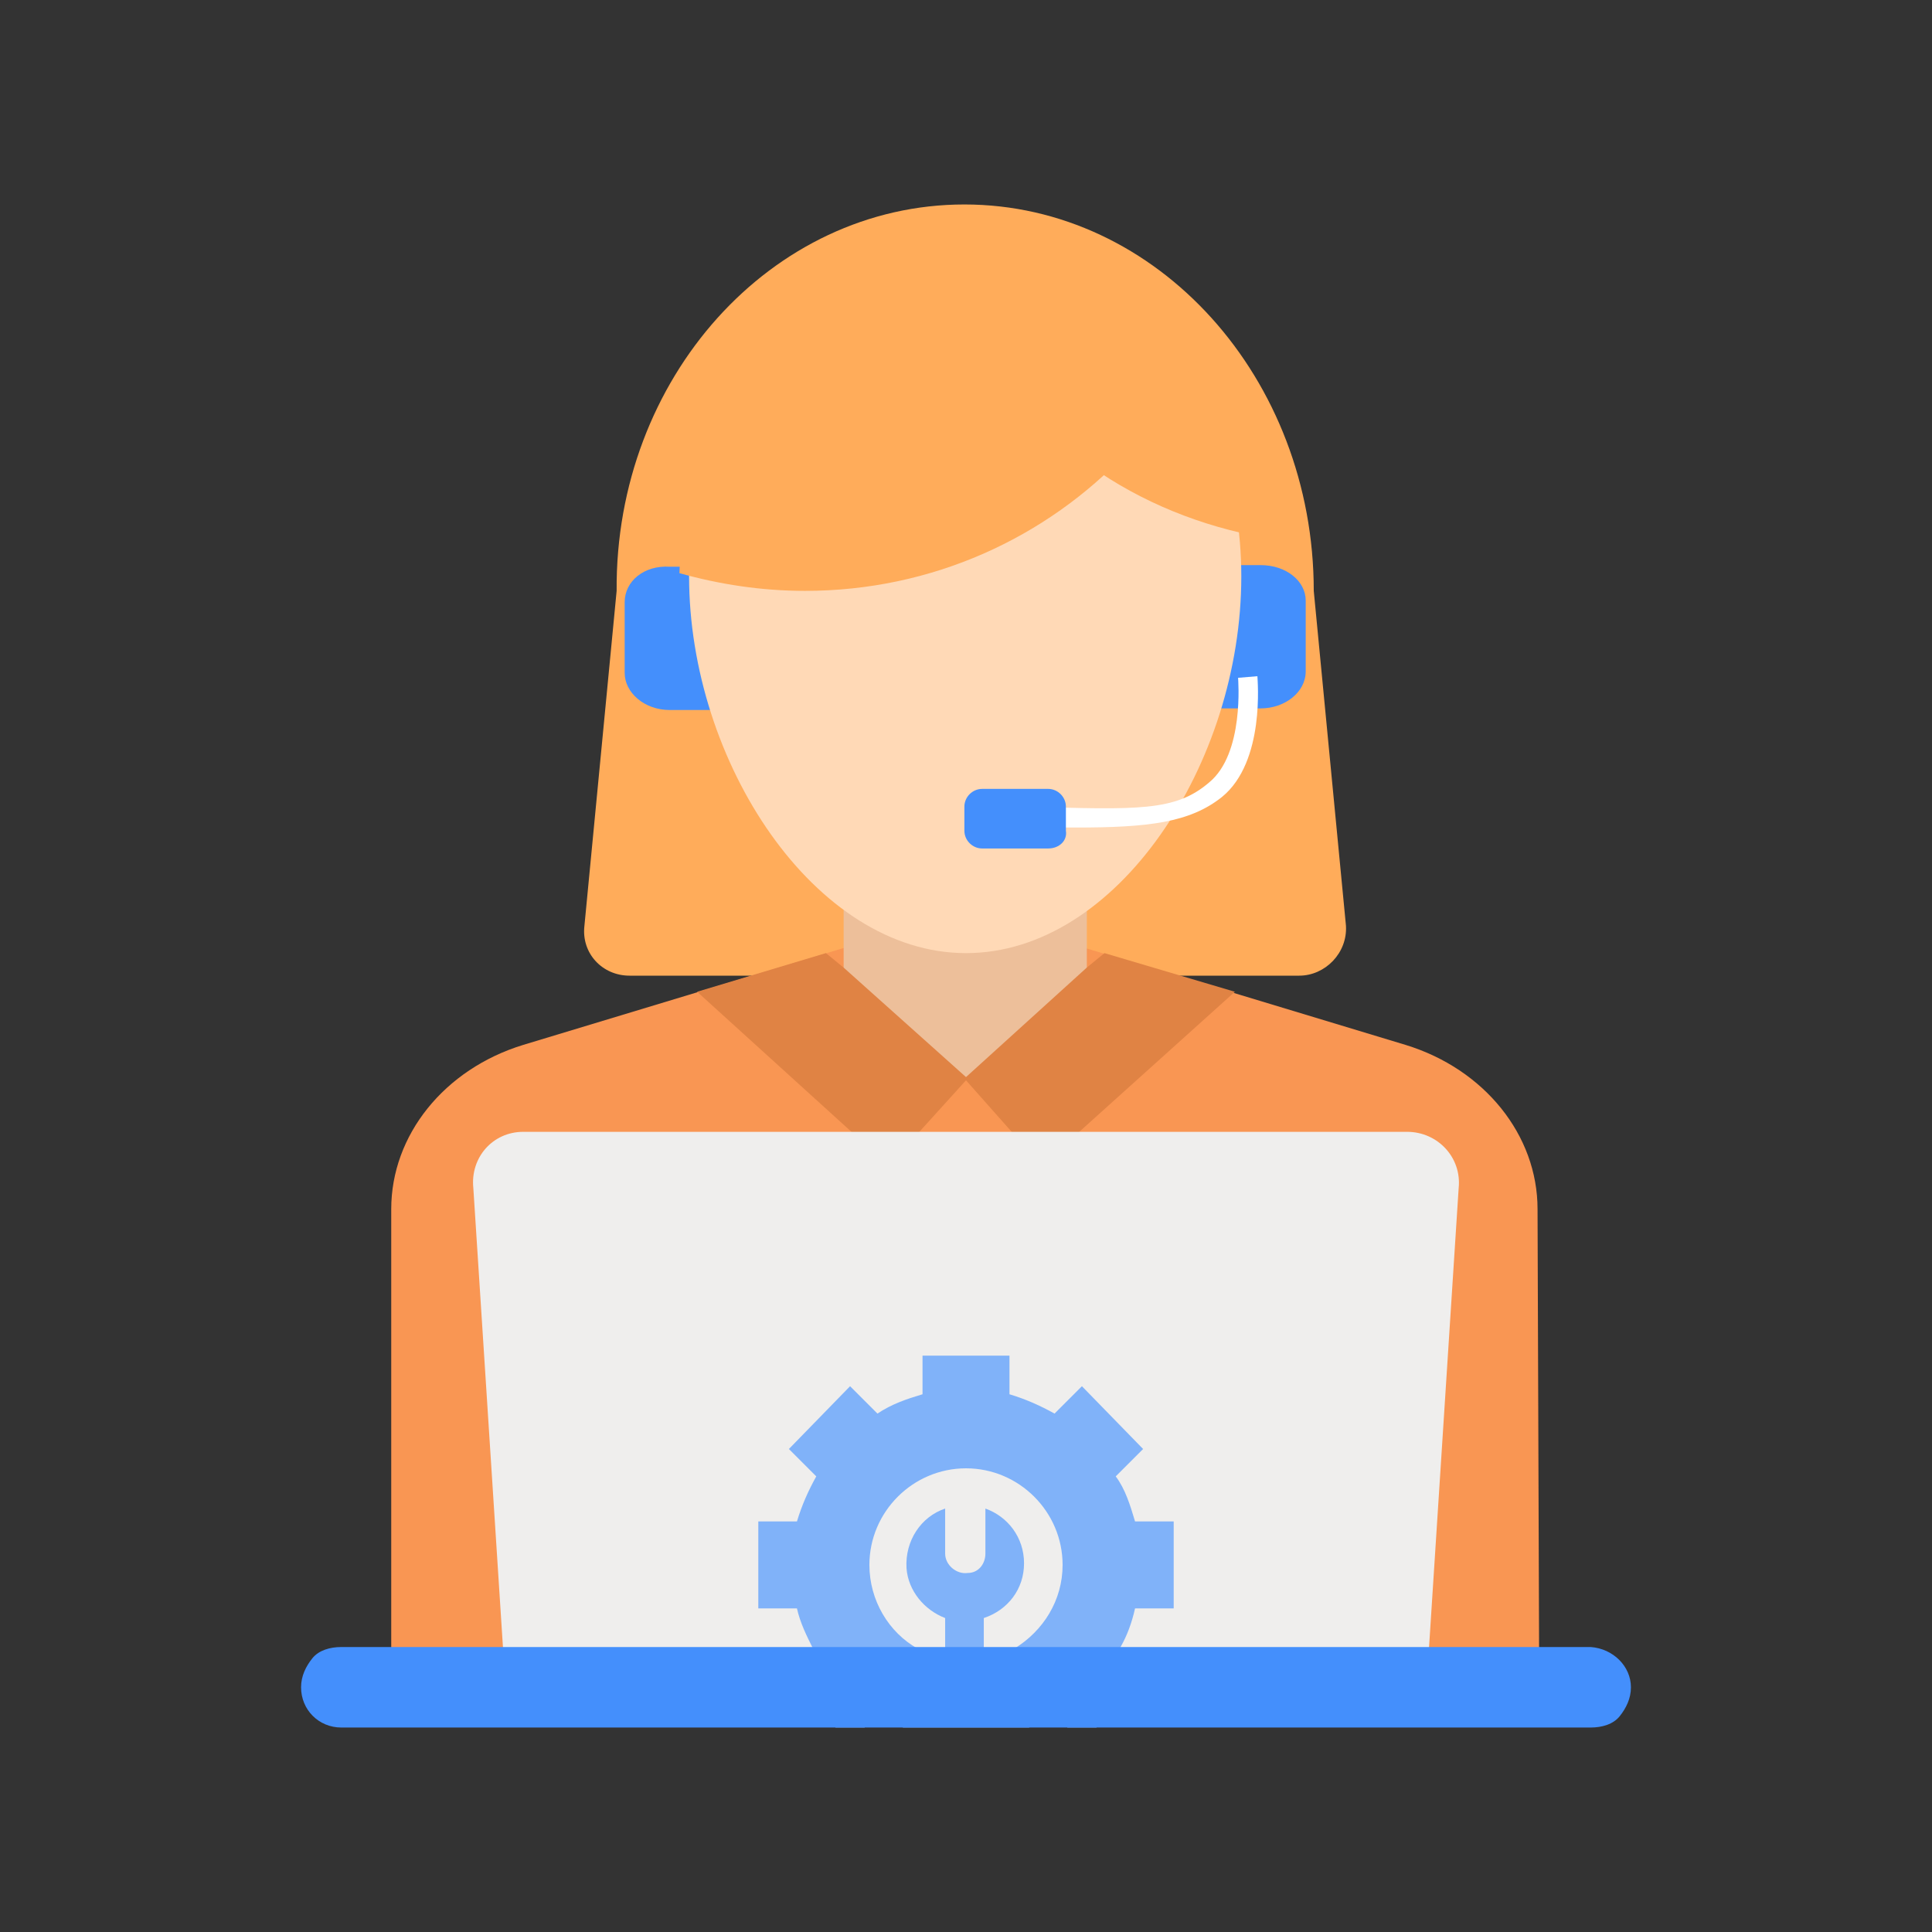
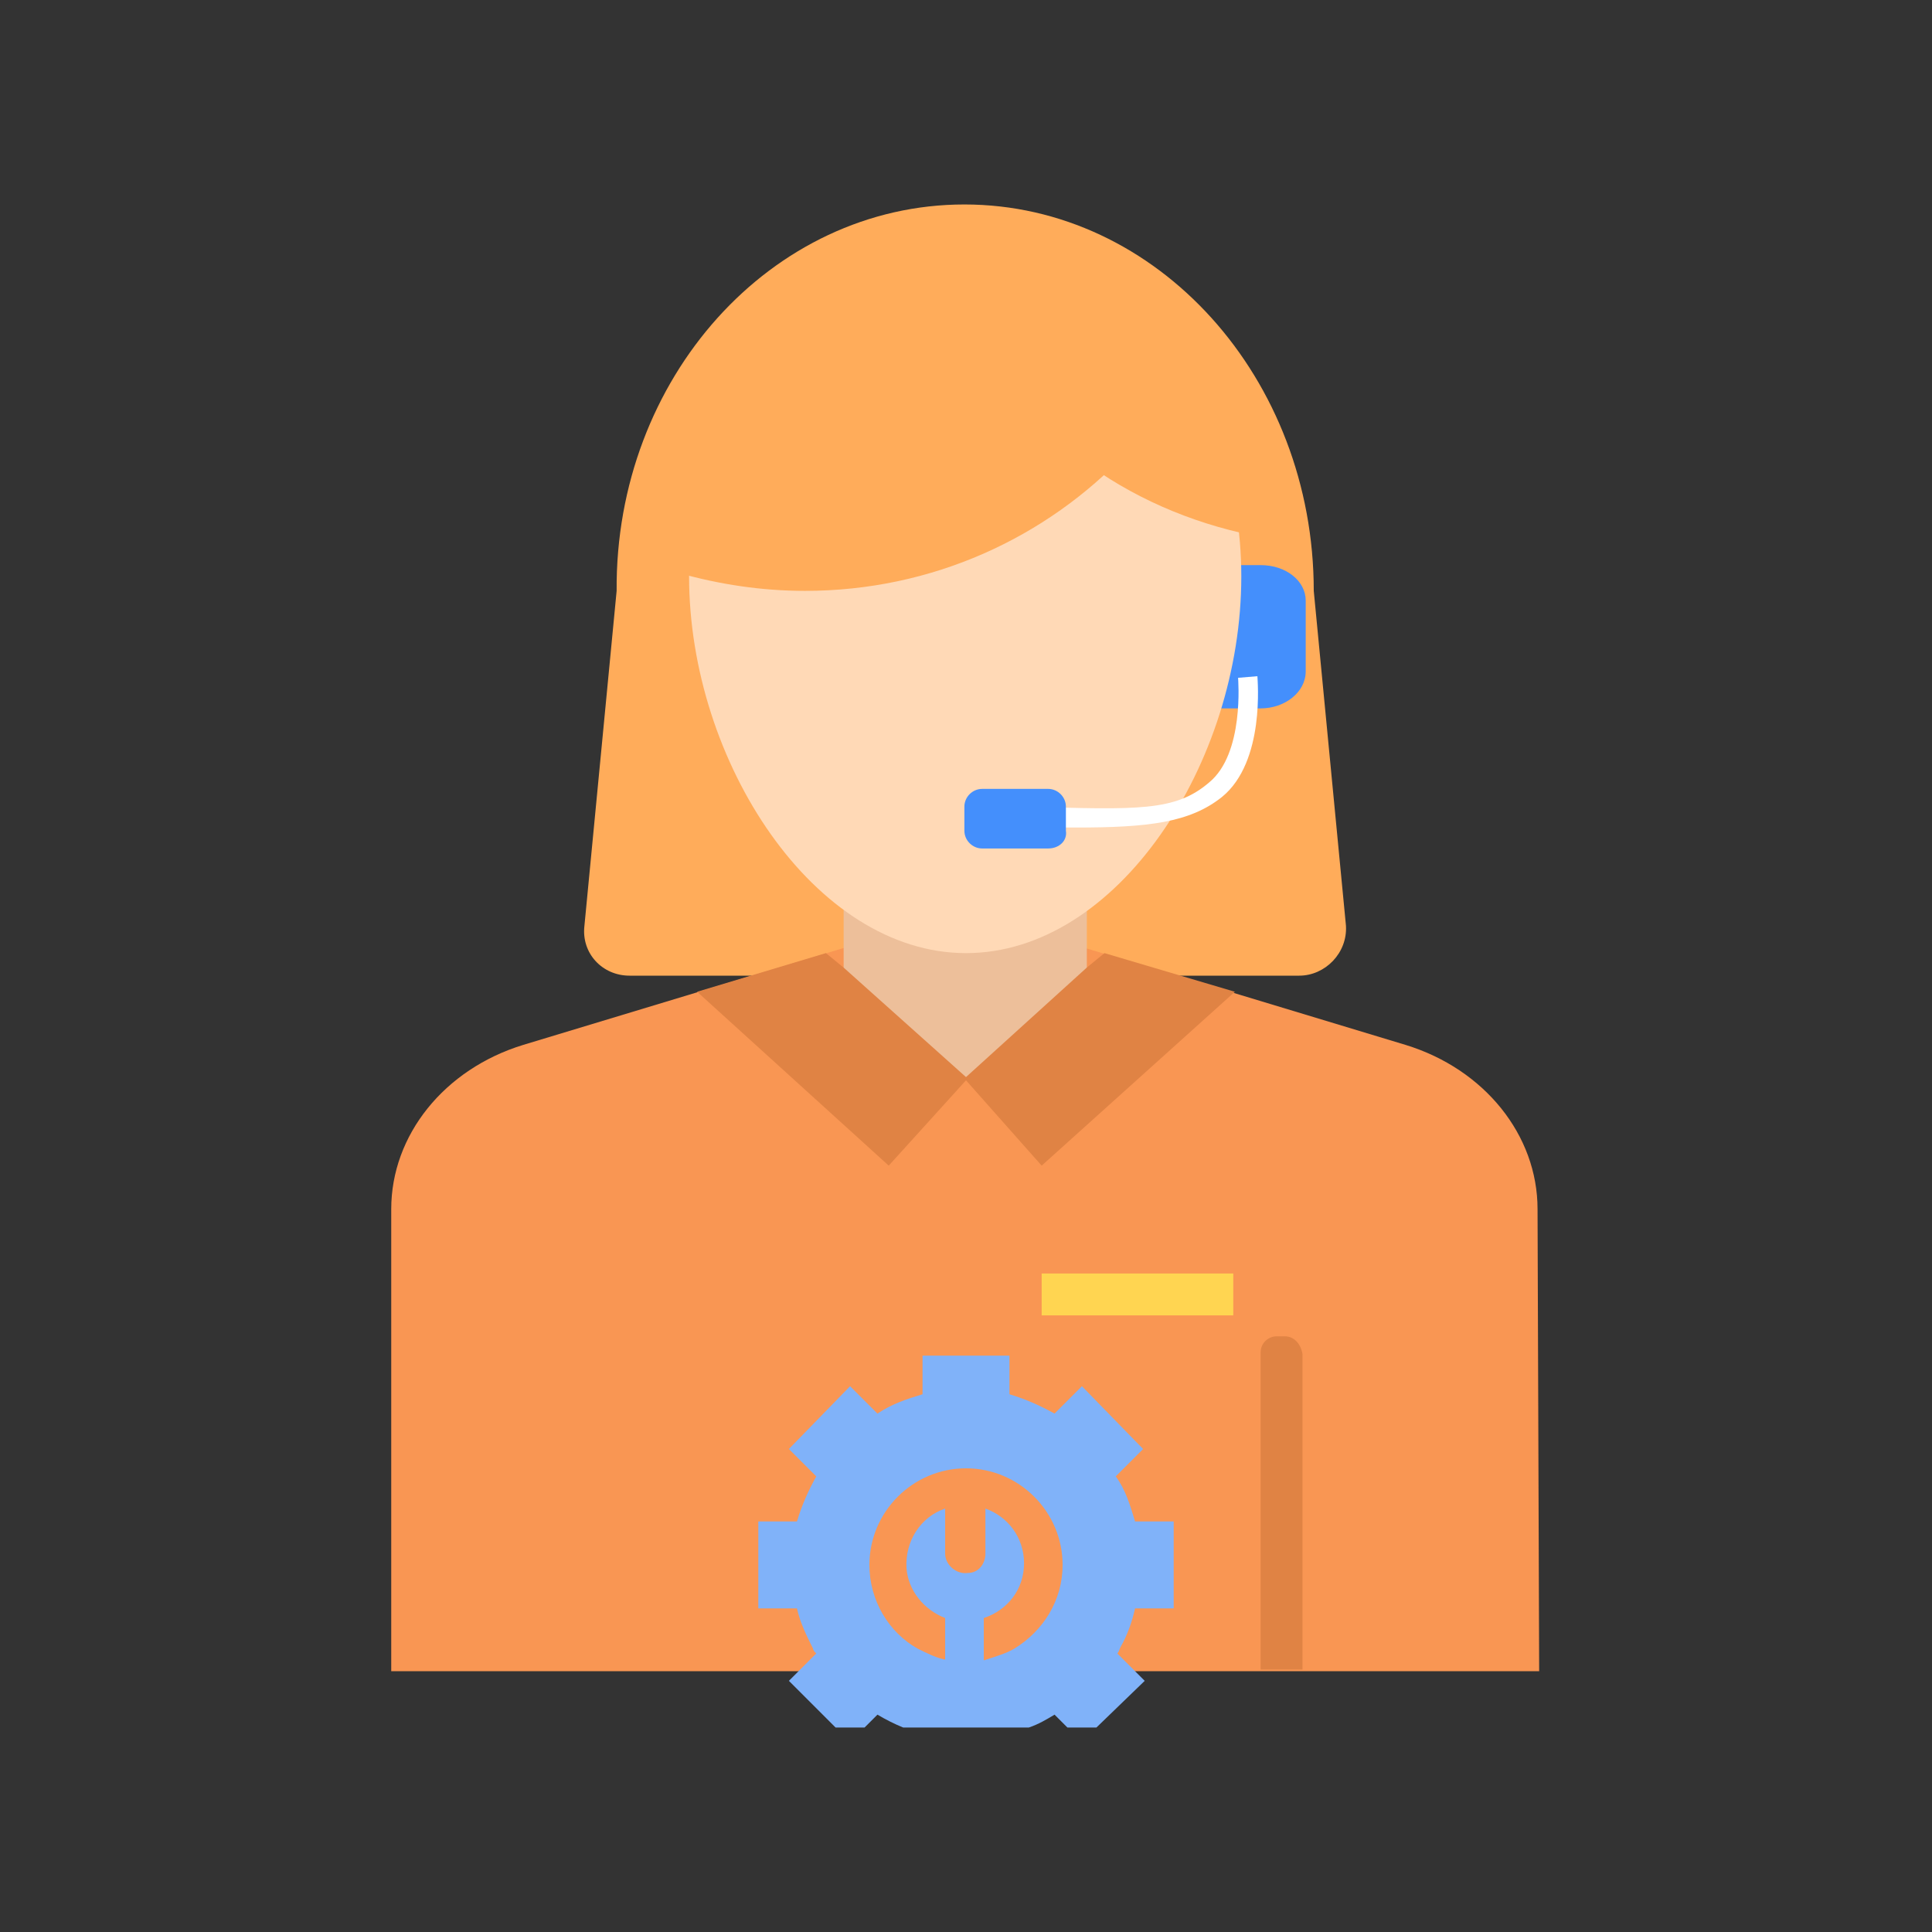
<svg xmlns="http://www.w3.org/2000/svg" width="24" height="24" viewBox="0 0 24 24" fill="none">
  <rect x="0" y="0" width="24" height="24" fill="#333333" stroke="none" />
  <path d="M16.14 12.12H7.82C7.48 12.12 7.22 11.84 7.26 11.5L7.66 7.34C7.64 4.7 9.58 2.54 11.98 2.54C14.38 2.54 16.32 4.7 16.32 7.34L16.72 11.5C16.74 11.84 16.46 12.12 16.14 12.12Z" fill="#FFAC5A" />
  <path d="M15.66 7.02H15.12V8.8H15.66C15.96 8.8 16.22 8.6 16.22 8.34V7.46C16.22 7.22 15.98 7.02 15.66 7.02Z" fill="#448FFC" />
-   <path d="M7.76 7.48V8.36C7.76 8.6 8 8.82 8.32 8.82H8.86V7.04H8.32C8 7.02 7.76 7.22 7.76 7.48Z" fill="#448FFC" />
-   <path d="M19.12 20.76H4.86V15.02C4.86 14.1 5.52 13.28 6.5 12.98L10.6 11.74C11.52 11.46 12.48 11.46 13.36 11.74L17.46 12.98C18.44 13.28 19.1 14.1 19.1 15.02L19.12 20.76Z" fill="#F99653" />
+   <path d="M19.12 20.76H4.86V15.02C4.86 14.1 5.52 13.28 6.5 12.98L10.6 11.74C11.52 11.46 12.48 11.46 13.36 11.74L17.46 12.98C18.44 13.28 19.1 14.1 19.1 15.02Z" fill="#F99653" />
  <path d="M15.32 15.82H12.94V16.34H15.32V15.82Z" fill="#FFD551" />
  <path d="M13.501 9.22H10.48V13.42H13.501V9.22Z" fill="#EDBF9A" />
  <path d="M15.42 7.16C15.42 9.48 13.88 11.84 12 11.84C10.12 11.84 8.56 9.46 8.56 7.16C8.56 4.86 10.1 3.44 12 3.44C13.9 3.44 15.42 4.84 15.42 7.16Z" fill="#FFD9B6" />
-   <path d="M8.14 16.6H8.04C7.94 16.6 7.84 16.68 7.84 16.8V20.74H8.36V16.82C8.34 16.7 8.24 16.6 8.14 16.6Z" fill="#E08344" />
  <path d="M15.96 16.6H15.86C15.76 16.6 15.66 16.68 15.66 16.8V20.74H16.18V16.82C16.16 16.7 16.08 16.6 15.96 16.6Z" fill="#E08344" />
  <path d="M13.5 12.02L12 13.38L10.48 12.02L10.26 11.84L8.66 12.32L11.04 14.48L12 13.42L12.94 14.48L15.34 12.32L13.72 11.84L13.5 12.02Z" fill="#E08344" />
  <path d="M13.36 10.28C13.12 10.28 13.06 10.28 12.76 10.26H12.46V10.02H12.76C14.14 10.06 14.6 10.08 15.02 9.72C15.46 9.36 15.38 8.44 15.38 8.42L15.62 8.4C15.62 8.44 15.72 9.46 15.18 9.9C14.78 10.22 14.26 10.28 13.36 10.28Z" fill="white" />
  <path d="M13.021 10.54H12.2C12.081 10.54 11.98 10.44 11.98 10.32V10.02C11.98 9.9 12.081 9.8 12.2 9.8H13.021C13.14 9.8 13.241 9.9 13.241 10.02V10.32C13.261 10.44 13.161 10.54 13.021 10.54Z" fill="#448FFC" />
-   <path d="M6.5 14.06H17.48C17.86 14.06 18.16 14.38 18.12 14.76L17.72 20.96H6.28L5.88 14.76C5.84 14.38 6.12 14.06 6.5 14.06Z" fill="#EFEEED" />
  <path d="M12.721 19.42C12.721 19.1 12.521 18.84 12.241 18.74V19.3C12.241 19.42 12.161 19.54 12.021 19.54C11.881 19.56 11.741 19.44 11.741 19.3V18.74C11.441 18.84 11.241 19.14 11.261 19.48C11.281 19.76 11.481 20 11.741 20.1V20.84H12.221V20.1C12.521 20 12.721 19.74 12.721 19.42Z" fill="#80B2F9" />
  <path d="M14.1 19.98H14.58V18.9H14.1C14.04 18.7 13.98 18.5 13.86 18.34L14.2 18L13.44 17.22L13.1 17.56C12.92 17.46 12.74 17.38 12.54 17.32V16.84H11.46V17.32C11.26 17.38 11.08 17.44 10.9 17.56L10.56 17.22L9.8 18L10.14 18.34C10.04 18.52 9.96 18.7 9.9 18.9H9.42V19.98H9.9C9.94 20.16 10.02 20.32 10.1 20.48C10.1 20.5 10.12 20.52 10.14 20.54L9.8 20.88L10.38 21.46H10.74L10.9 21.3C11 21.36 11.12 21.42 11.22 21.46H12.78C12.9 21.42 13 21.36 13.1 21.3L13.26 21.46H13.62L14.22 20.88L13.88 20.54C13.9 20.52 13.9 20.5 13.92 20.46C14 20.32 14.06 20.16 14.1 19.98ZM12.24 20.62C12.16 20.64 12.08 20.64 12 20.64C11.92 20.64 11.84 20.64 11.76 20.62C11.64 20.6 11.52 20.54 11.4 20.48C11.04 20.28 10.8 19.88 10.8 19.44C10.8 18.78 11.34 18.24 12 18.24C12.66 18.24 13.2 18.78 13.2 19.44C13.2 19.88 12.96 20.26 12.6 20.48C12.5 20.54 12.36 20.58 12.24 20.62Z" fill="#80B2F9" />
-   <path d="M20.26 20.96C20.26 21.1 20.2 21.22 20.12 21.32C20.04 21.42 19.9 21.46 19.76 21.46H4.24C3.96 21.46 3.74 21.24 3.74 20.96C3.74 20.82 3.8 20.7 3.88 20.6C3.96 20.5 4.1 20.46 4.24 20.46H19.76C20.04 20.48 20.26 20.7 20.26 20.96Z" fill="#448FFC" />
  <path d="M14.98 4.18C14.74 4.72 14.4 5.2 14 5.62C13 6.68 11.58 7.34 10 7.34C9.46 7.34 8.94 7.26 8.44 7.12C8.52 4.68 10.14 3.18 12.18 3.12C12.22 3.12 12.26 3.12 12.3 3.12C13.36 3.12 14.28 3.5 14.98 4.18Z" fill="#FFAC5A" />
  <path d="M15.42 6.62C14.64 6.44 13.92 6.1 13.32 5.62C13.72 5.2 14.06 4.72 14.3 4.18C14.88 4.78 15.3 5.6 15.42 6.62Z" fill="#FFAC5A" />
</svg>